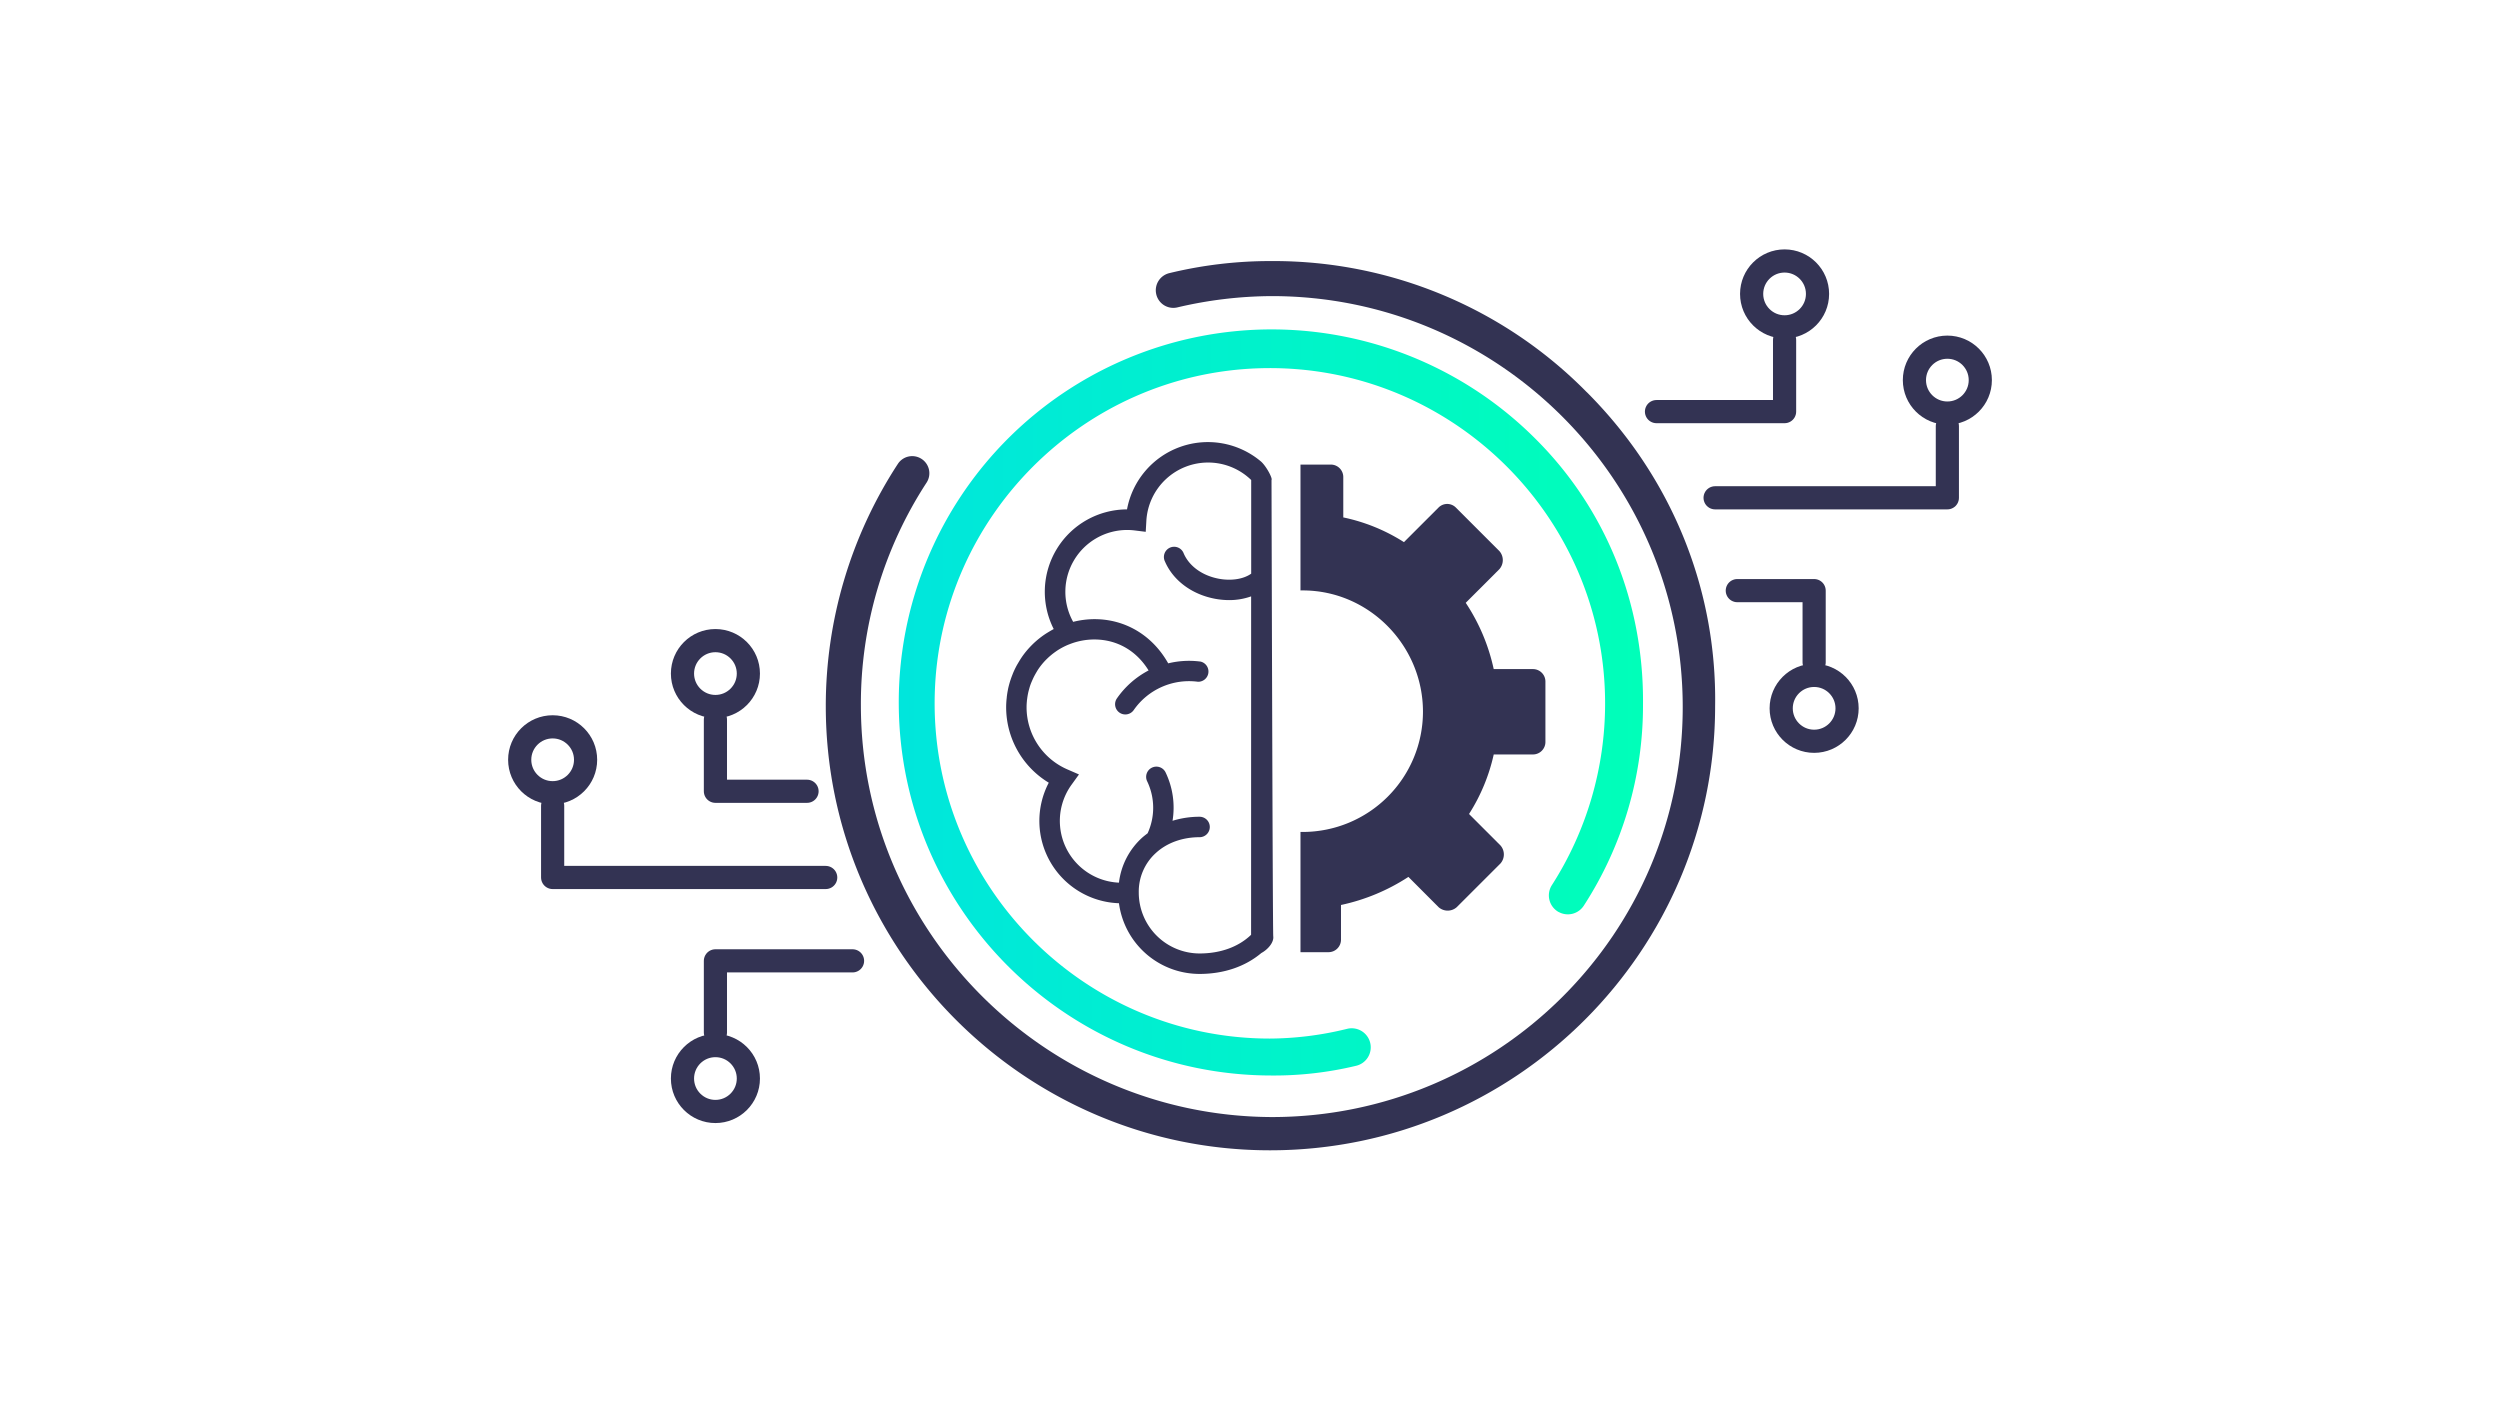
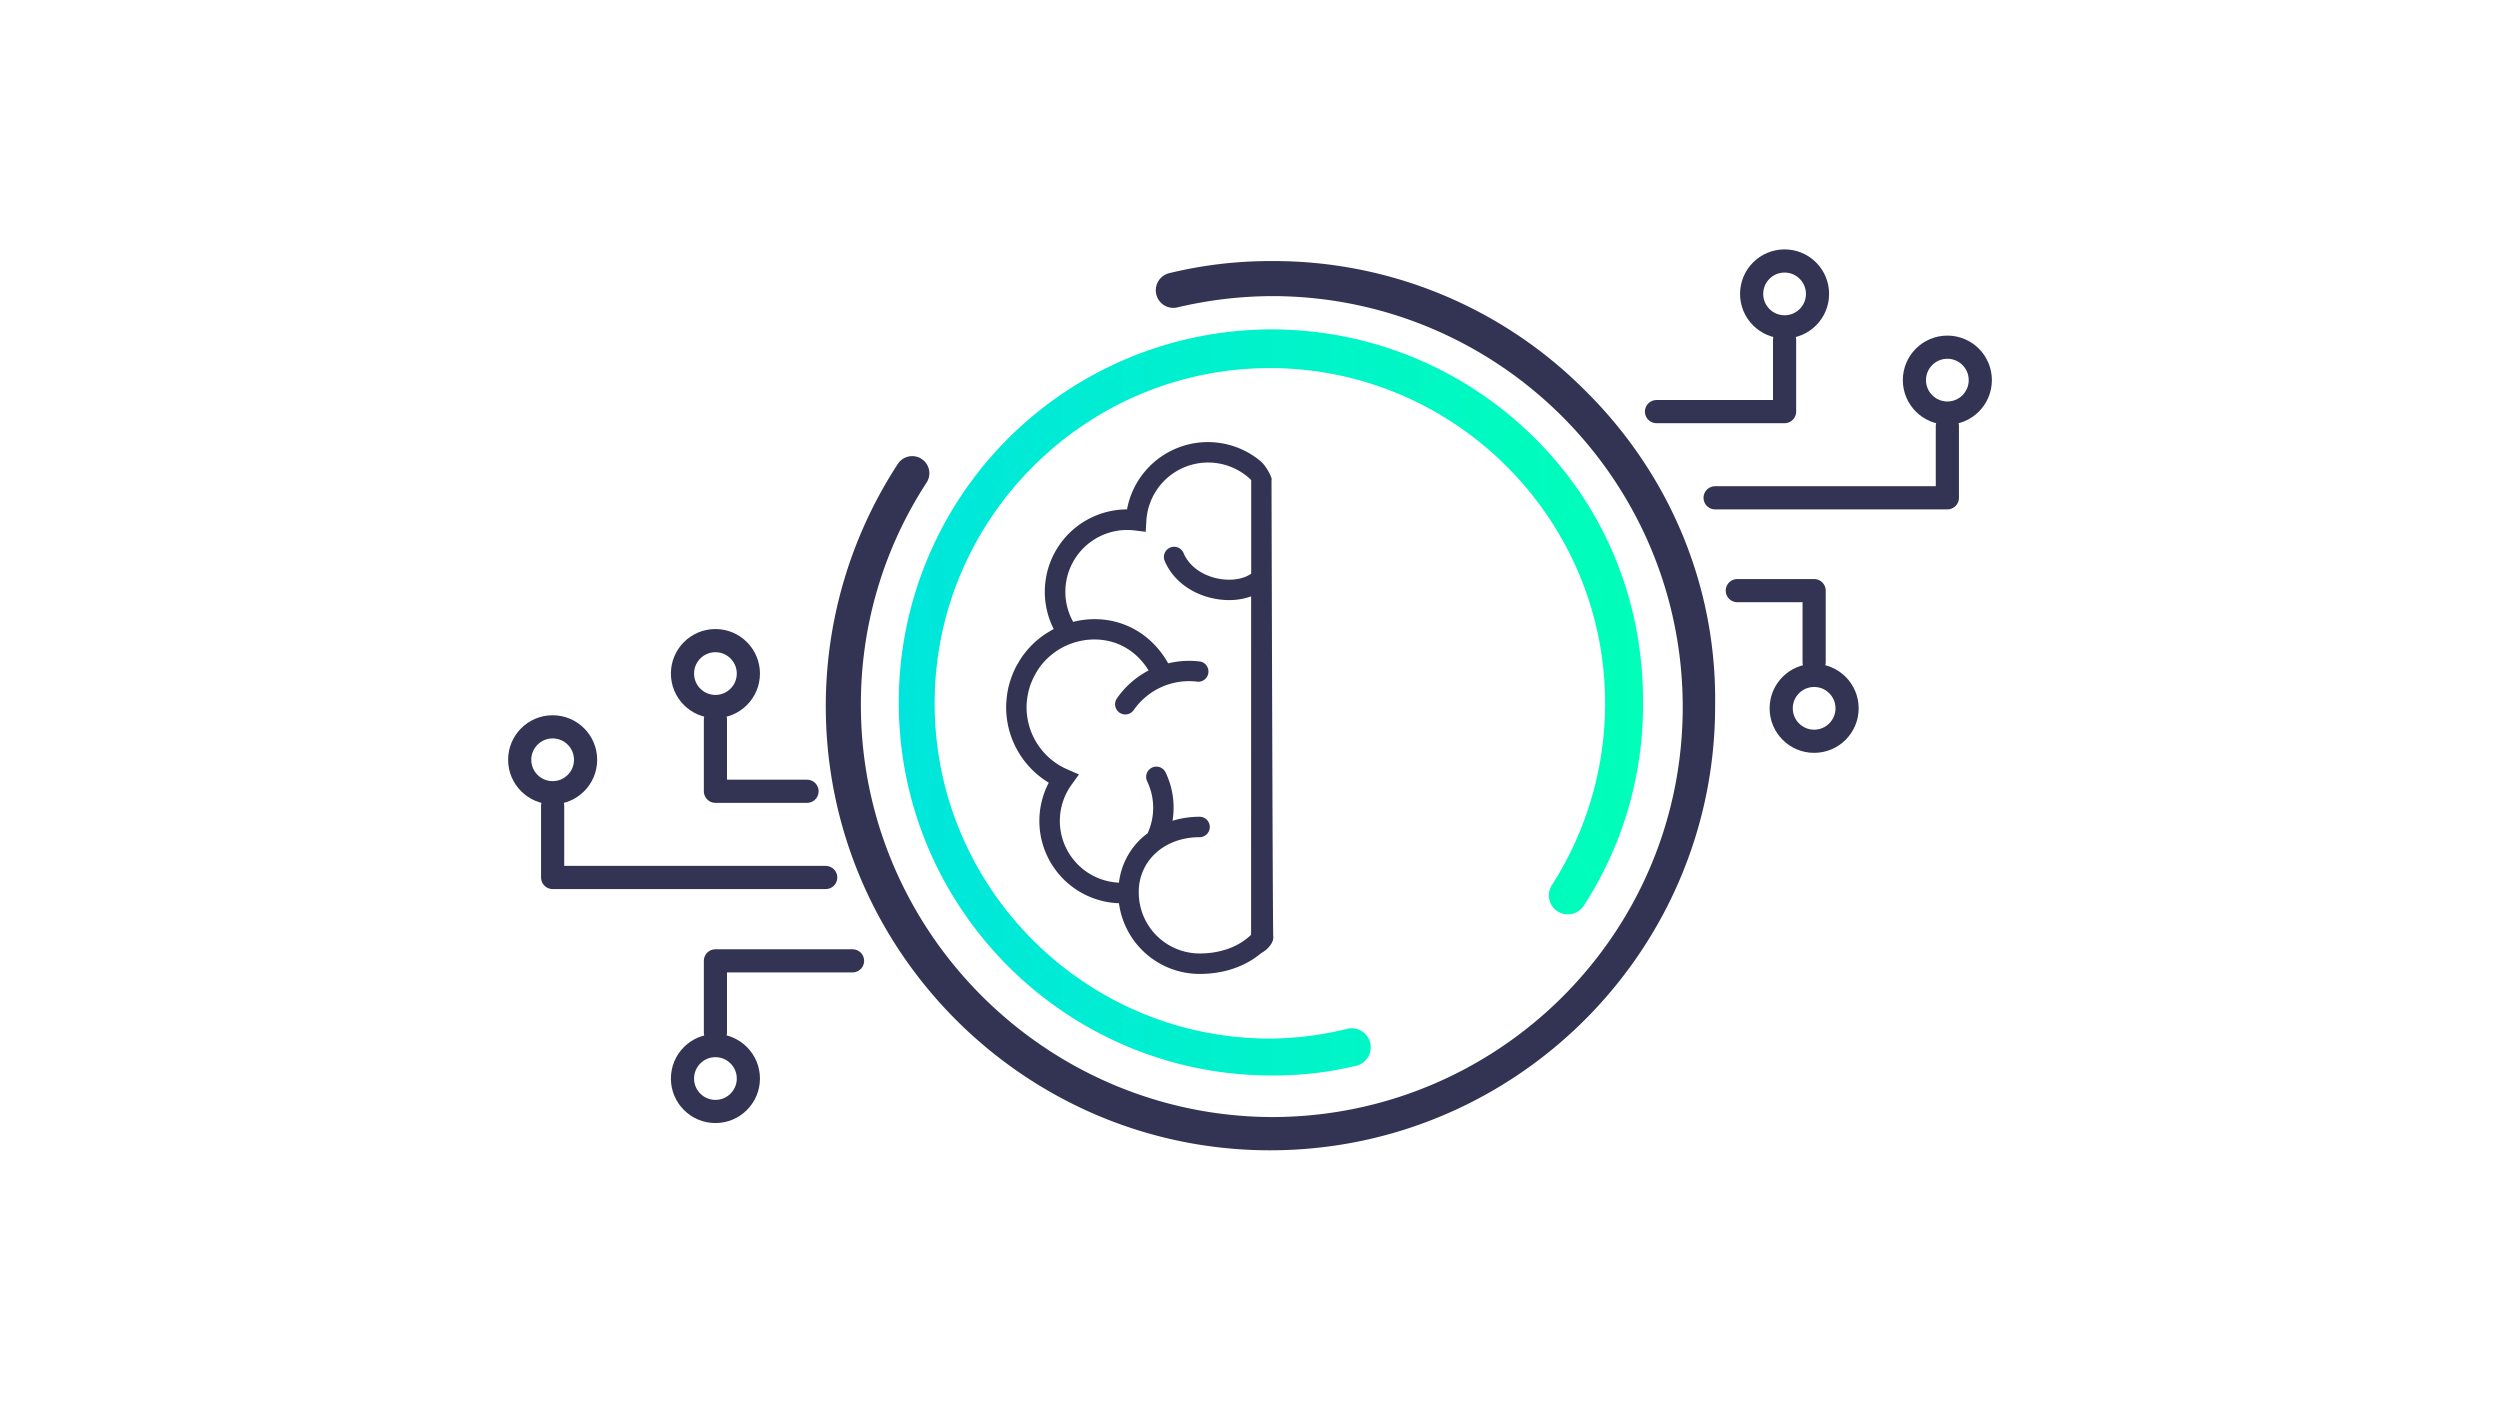
<svg xmlns="http://www.w3.org/2000/svg" id="Layer_1" data-name="Layer 1" viewBox="0 0 1240 700">
  <defs>
    <style>.cls-1,.cls-5{fill:none;}.cls-2{fill:#333353;}.cls-3{clip-path:url(#clip-path);}.cls-4{fill:url(#New_Gradient_Swatch);}.cls-5{stroke:#333353;stroke-linecap:round;stroke-linejoin:round;stroke-width:11.49px;}</style>
    <clipPath id="clip-path">
      <rect class="cls-1" x="645.04" y="172.76" width="138.76" height="340.46" transform="translate(1428.84 685.98) rotate(-180)" />
    </clipPath>
    <linearGradient id="New_Gradient_Swatch" x1="445.73" y1="348.39" x2="814.94" y2="348.39" gradientUnits="userSpaceOnUse">
      <stop offset="0" stop-color="#00e6dc" />
      <stop offset="1" stop-color="#00ffb9" />
    </linearGradient>
  </defs>
  <path class="cls-2" d="M631.54,464.47v0c-.3-.26-.87-226.43-.87-226.43.62-.6-2.3-6.39-5.07-9A40.8,40.8,0,0,0,559,252.66,40.86,40.86,0,0,0,522.64,312l-.48.27c-.18.09-.35.2-.53.3-1,.57-2,1.17-3,1.81l-.44.29a44.24,44.24,0,0,0-6.11,5l-.41.41c-.89.91-1.76,1.85-2.57,2.83l-.06.07c-.82,1-1.58,2-2.3,3.07-.18.26-.35.53-.52.79-.53.82-1,1.65-1.51,2.5-.18.3-.36.6-.52.91-.56,1.05-1.08,2.12-1.55,3.21-.16.36-.3.73-.44,1.1-.32.81-.63,1.63-.91,2.47-.14.42-.28.84-.41,1.27-.34,1.15-.65,2.31-.9,3.5-.05.26-.09.53-.14.8-.2,1-.35,2.06-.48,3.11,0,.36-.07.74-.11,1.12-.12,1.3-.2,2.61-.2,3.94a43.74,43.74,0,0,0,21.14,37.45A40.85,40.85,0,0,0,555,448a40.38,40.38,0,0,0,40,35.07c12,0,22.65-3.66,30.61-10.36C628.81,471,631.89,467.49,631.54,464.47Zm-11-.81c-6.22,6-15.21,9.26-25.54,9.26a30.22,30.22,0,0,1-30.17-30.11s0,0,0-.06a25.83,25.83,0,0,1,8.63-19.81c5.54-5,13.19-7.69,21.53-7.69a5.07,5.07,0,1,0,0-10.14,45.29,45.29,0,0,0-13.41,2,40.42,40.42,0,0,0-3.45-24,5.07,5.07,0,1,0-9.13,4.43,30.36,30.36,0,0,1,.21,25.78c-.87.65-1.72,1.32-2.52,2A35.79,35.79,0,0,0,555,437.8a30.66,30.66,0,0,1-23.52-48.57l3.69-5.11-5.78-2.51a33.6,33.6,0,0,1-20.21-30.81c0-1,.06-2.07.16-3.09,0-.35.08-.68.12-1,.08-.67.18-1.34.3-2,.08-.38.15-.78.23-1.16.15-.65.32-1.28.5-1.92.1-.33.18-.67.28-1,.29-.9.61-1.78,1-2.64.13-.33.29-.65.43-1q.4-.89.84-1.74c.18-.33.36-.66.55-1,.33-.58.68-1.15,1-1.71.17-.26.33-.52.51-.77a32.86,32.86,0,0,1,3.84-4.64,4.11,4.11,0,0,1,.3-.29c.62-.62,1.28-1.21,1.94-1.77l.47-.39c.67-.54,1.36-1.05,2.06-1.54l.42-.3a34,34,0,0,1,5.34-2.9c.29-.13.58-.23.88-.35a33.45,33.45,0,0,1,12.41-2.41c11.3,0,20.9,5.55,26.94,15.36A43.78,43.78,0,0,0,554,346.39a5.07,5.07,0,1,0,8.32,5.81,33.42,33.42,0,0,1,31.85-14.05,5.07,5.07,0,0,0,1.33-10,43.44,43.44,0,0,0-16.07.87c-7.75-13.79-21.16-21.92-36.58-21.92a43.77,43.77,0,0,0-10.56,1.34,30.66,30.66,0,0,1,26.83-45.57,31,31,0,0,1,3.78.24l5.38.67.31-5.41a30.68,30.68,0,0,1,52-20.29v46.46h0c-3.77,2.68-9.78,3.67-16,2.52-8.18-1.51-14.71-6.2-17.46-12.53a5.07,5.07,0,1,0-9.3,4c4.09,9.44,13.41,16.34,24.92,18.48a38.42,38.42,0,0,0,6.86.64,32.14,32.14,0,0,0,10.95-1.85Z" />
  <g class="cls-3">
-     <path class="cls-2" d="M531.37,331.85c-3.34,0-6.13,2.79-7.81,6.13v30.09a6.19,6.19,0,0,0,6.13,6.13H549.2c2.79,11.14,6.68,21.17,12.26,30.09l-13.38,13.37a6.79,6.79,0,0,0,0,8.92l21.18,21.17a6.76,6.76,0,0,0,8.92,0L591,434.94a100.91,100.91,0,0,0,31.77,13.37v17.84a6.18,6.18,0,0,0,6.13,6.13H659a6.18,6.18,0,0,0,6.13-6.13V448.87a98.75,98.75,0,0,0,33.44-13.93L713.59,450a6.78,6.78,0,0,0,8.91,0l21.74-21.73a6.78,6.78,0,0,0,0-8.92l-15.6-15.61a91.84,91.84,0,0,0,12.25-29.53h19.51a6.19,6.19,0,0,0,6.13-6.13V338a6.19,6.19,0,0,0-6.13-6.13H740.88A95.78,95.78,0,0,0,727,299l16.72-16.72a6.79,6.79,0,0,0,0-8.92l-21.73-21.73a6.06,6.06,0,0,0-8.36,0l-17.27,17.27a90.15,90.15,0,0,0-30.09-12.26V236.56a6.19,6.19,0,0,0-6.13-6.13H630a6.19,6.19,0,0,0-6.13,6.13v20.62a110.3,110.3,0,0,0-29,12.26l-16.16-16.16a6.06,6.06,0,0,0-8.36,0L548.65,275a6.79,6.79,0,0,0,0,8.92l15.6,15.6a109.91,109.91,0,0,0-13.37,32.32Zm114.79,80.8c-33.43,0-59.62-27.3-59.62-60.18a59.69,59.69,0,0,1,59.62-59.62c32.88,0,59.63,27.3,59.63,60.18a59.69,59.69,0,0,1-59.63,59.62Z" />
-   </g>
+     </g>
  <path class="cls-4" d="M773.08,452.33a9.42,9.42,0,0,0,12.47-3.1,182.38,182.38,0,0,0,29.38-99.92c.45-49.93-18.32-96.65-53.14-131.46a184.94,184.94,0,0,0-316,131.94c.75,101.51,83.37,183.66,185,183.66a174,174,0,0,0,42-4.86,9.4,9.4,0,0,0,6.86-11.21h0a9.45,9.45,0,0,0-11.48-7.08,162.67,162.67,0,0,1-38.31,4.83c-93.23,0-168.9-77.32-166.21-171.13,2.52-87.68,73.67-158.83,161.35-161.35,93.81-2.7,171.13,73,171.13,166.2A166.89,166.89,0,0,1,769.75,439a9.44,9.44,0,0,0,3.32,13.36Z" />
  <path class="cls-2" d="M787,194.49a217.86,217.86,0,0,0-156.2-65,212,212,0,0,0-50.87,6,8.75,8.75,0,0,0-6.46,10.33h0a8.69,8.69,0,0,0,10.46,6.66,206.85,206.85,0,0,1,46.87-5.61C743,146.85,834.63,238,834.63,350.69S743,554.06,630.79,554.06C518.57,553.61,427,462,427,349.77a200.85,200.85,0,0,1,32.61-110.43,8.49,8.49,0,0,0-2.81-11.9h0a8.49,8.49,0,0,0-11.44,2.62,219.63,219.63,0,0,0-35.77,120.17c0,121.38,98.94,220.32,220.33,220.32,121.84,0,220.78-98.94,220.78-220.32.92-58.63-22-114.06-63.67-155.74Z" />
  <polyline class="cls-5" points="354.85 356.9 354.85 392.47 400.29 392.47" />
  <circle class="cls-5" cx="354.85" cy="334.09" r="16.34" />
  <polyline class="cls-5" points="354.85 512.14 354.85 476.58 422.86 476.58" />
  <circle class="cls-5" cx="354.85" cy="534.95" r="16.34" />
  <polyline class="cls-5" points="274.11 399.66 274.11 435.23 409.55 435.23" />
  <circle class="cls-5" cx="274.11" cy="376.85" r="16.34" />
  <polyline class="cls-5" points="885.15 168.59 885.15 204.16 821.62 204.16" />
  <circle class="cls-5" cx="885.15" cy="145.78" r="16.34" />
  <polyline class="cls-5" points="899.81 328.52 899.81 292.95 861.7 292.95" />
  <circle class="cls-5" cx="899.81" cy="351.33" r="16.34" />
  <polyline class="cls-5" points="965.89 211.35 965.89 246.91 850.69 246.91" />
  <circle class="cls-5" cx="965.89" cy="188.54" r="16.34" />
</svg>